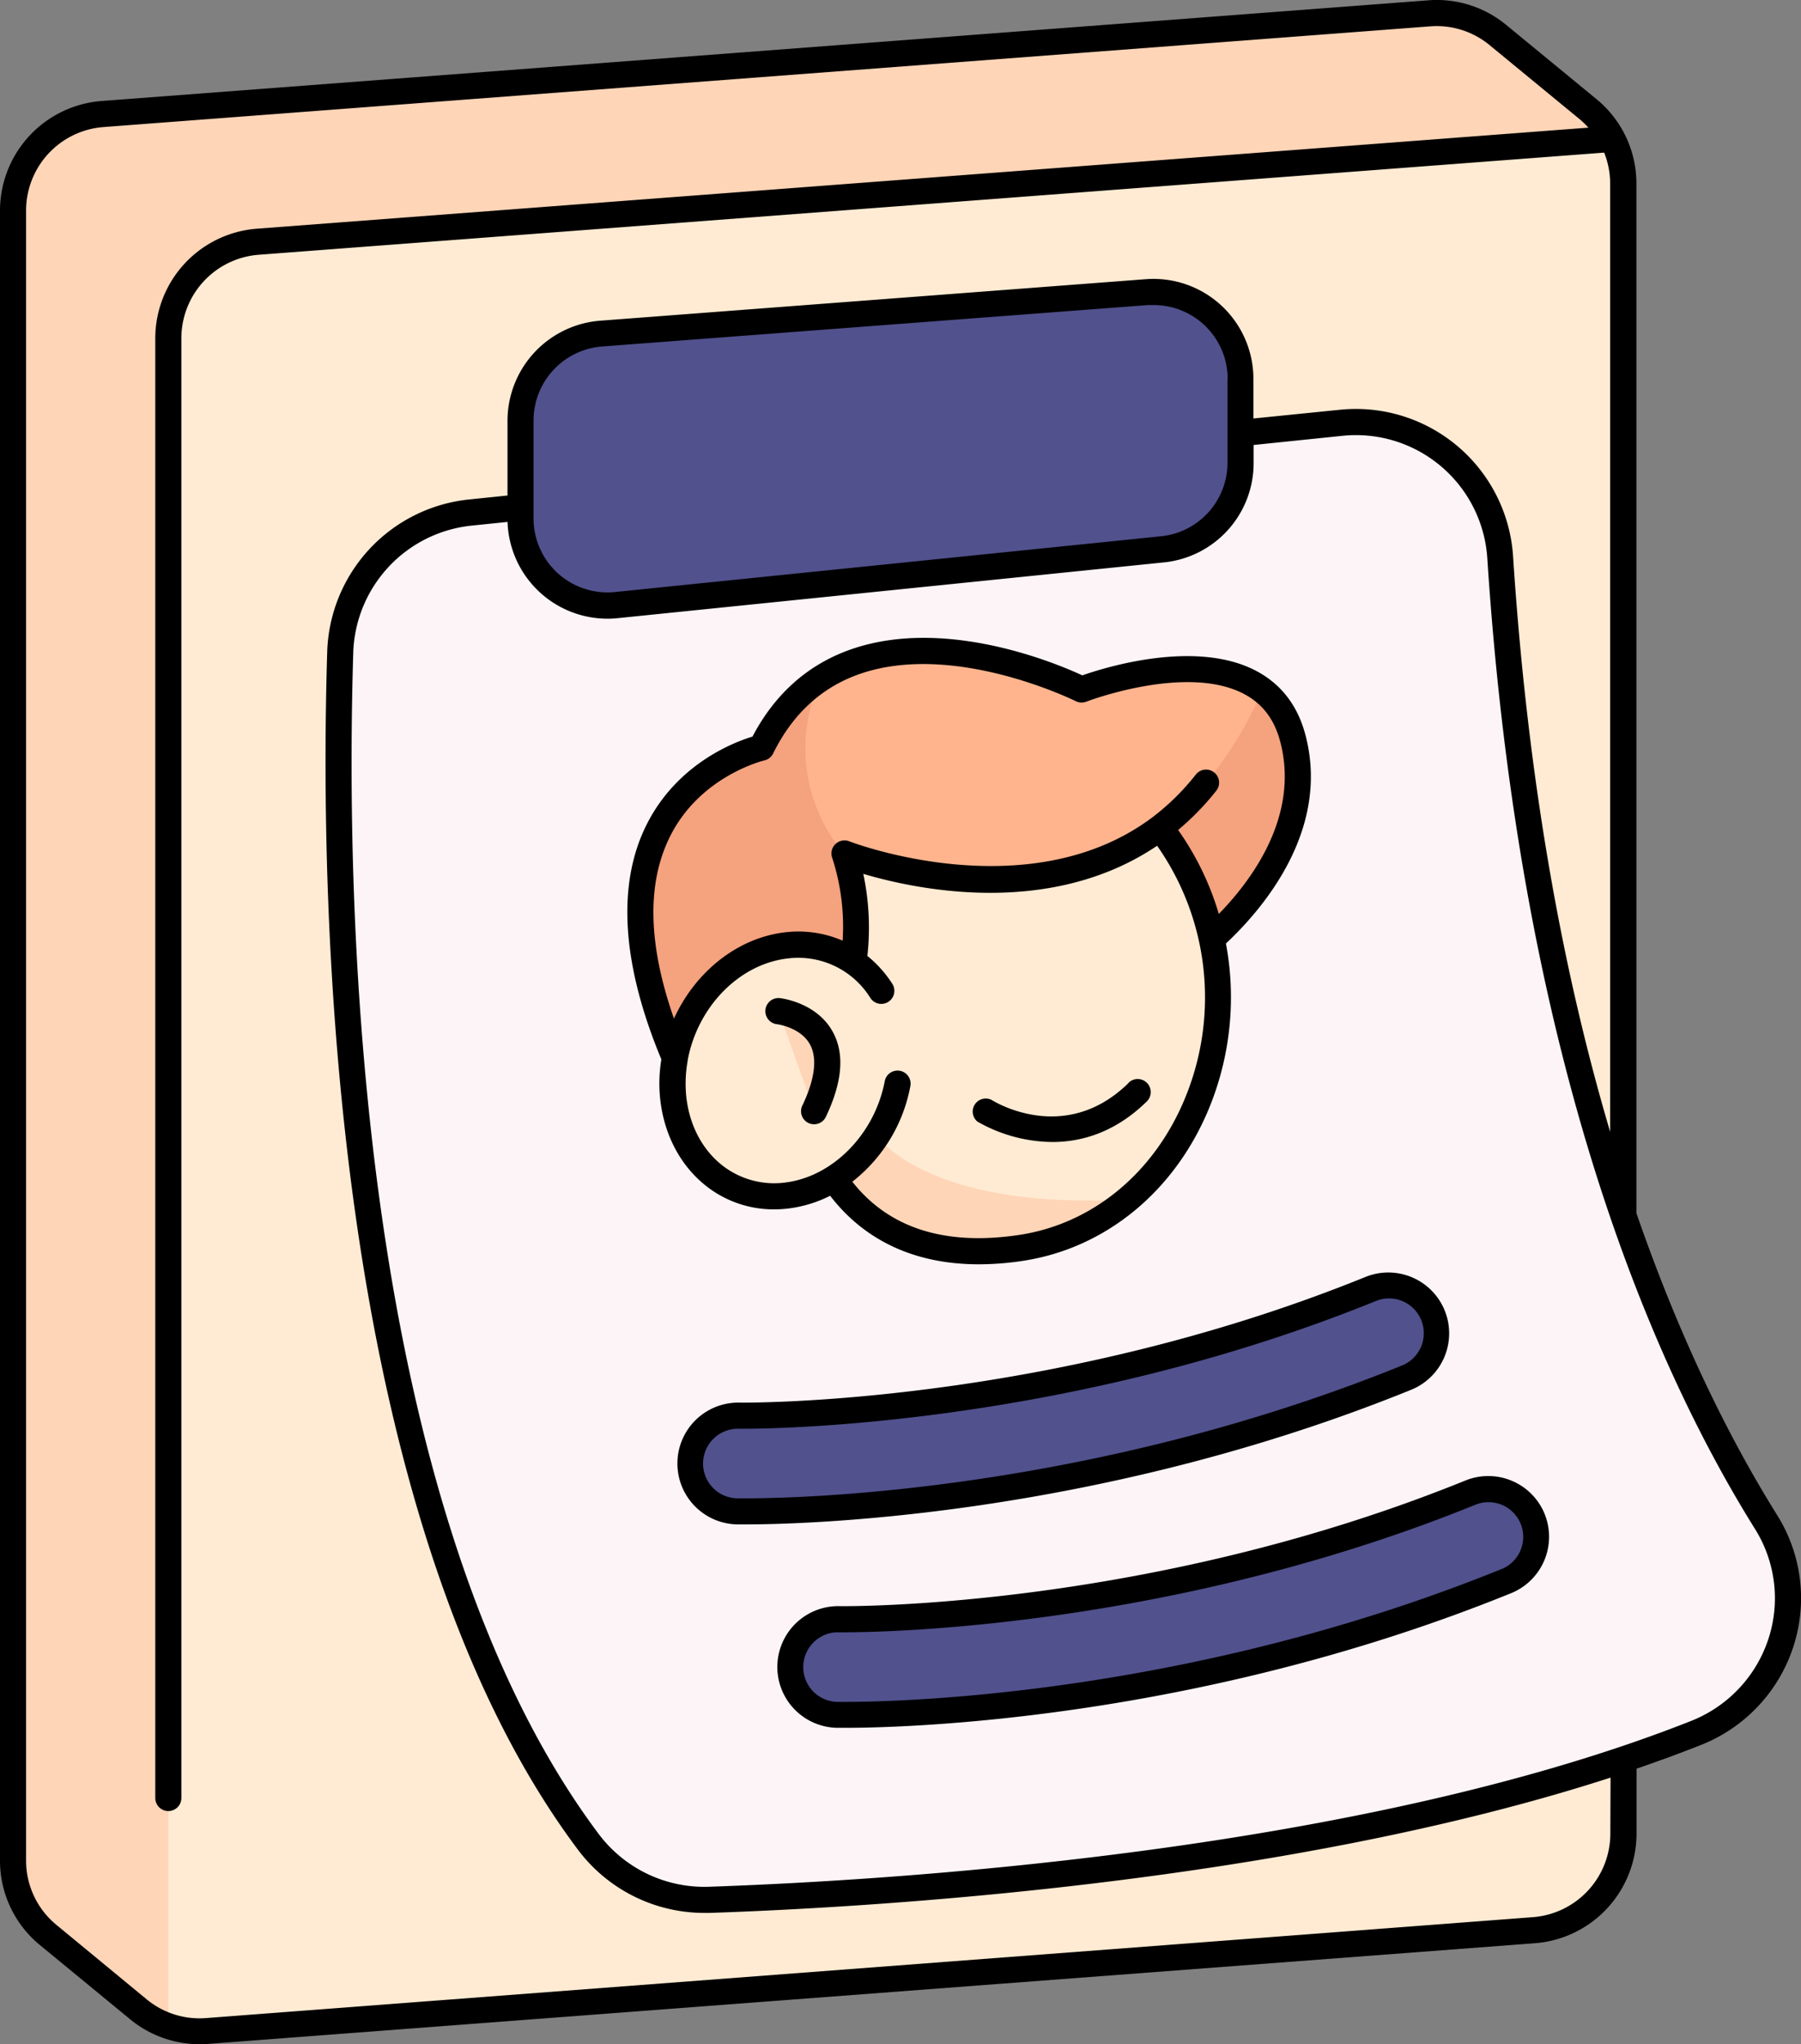
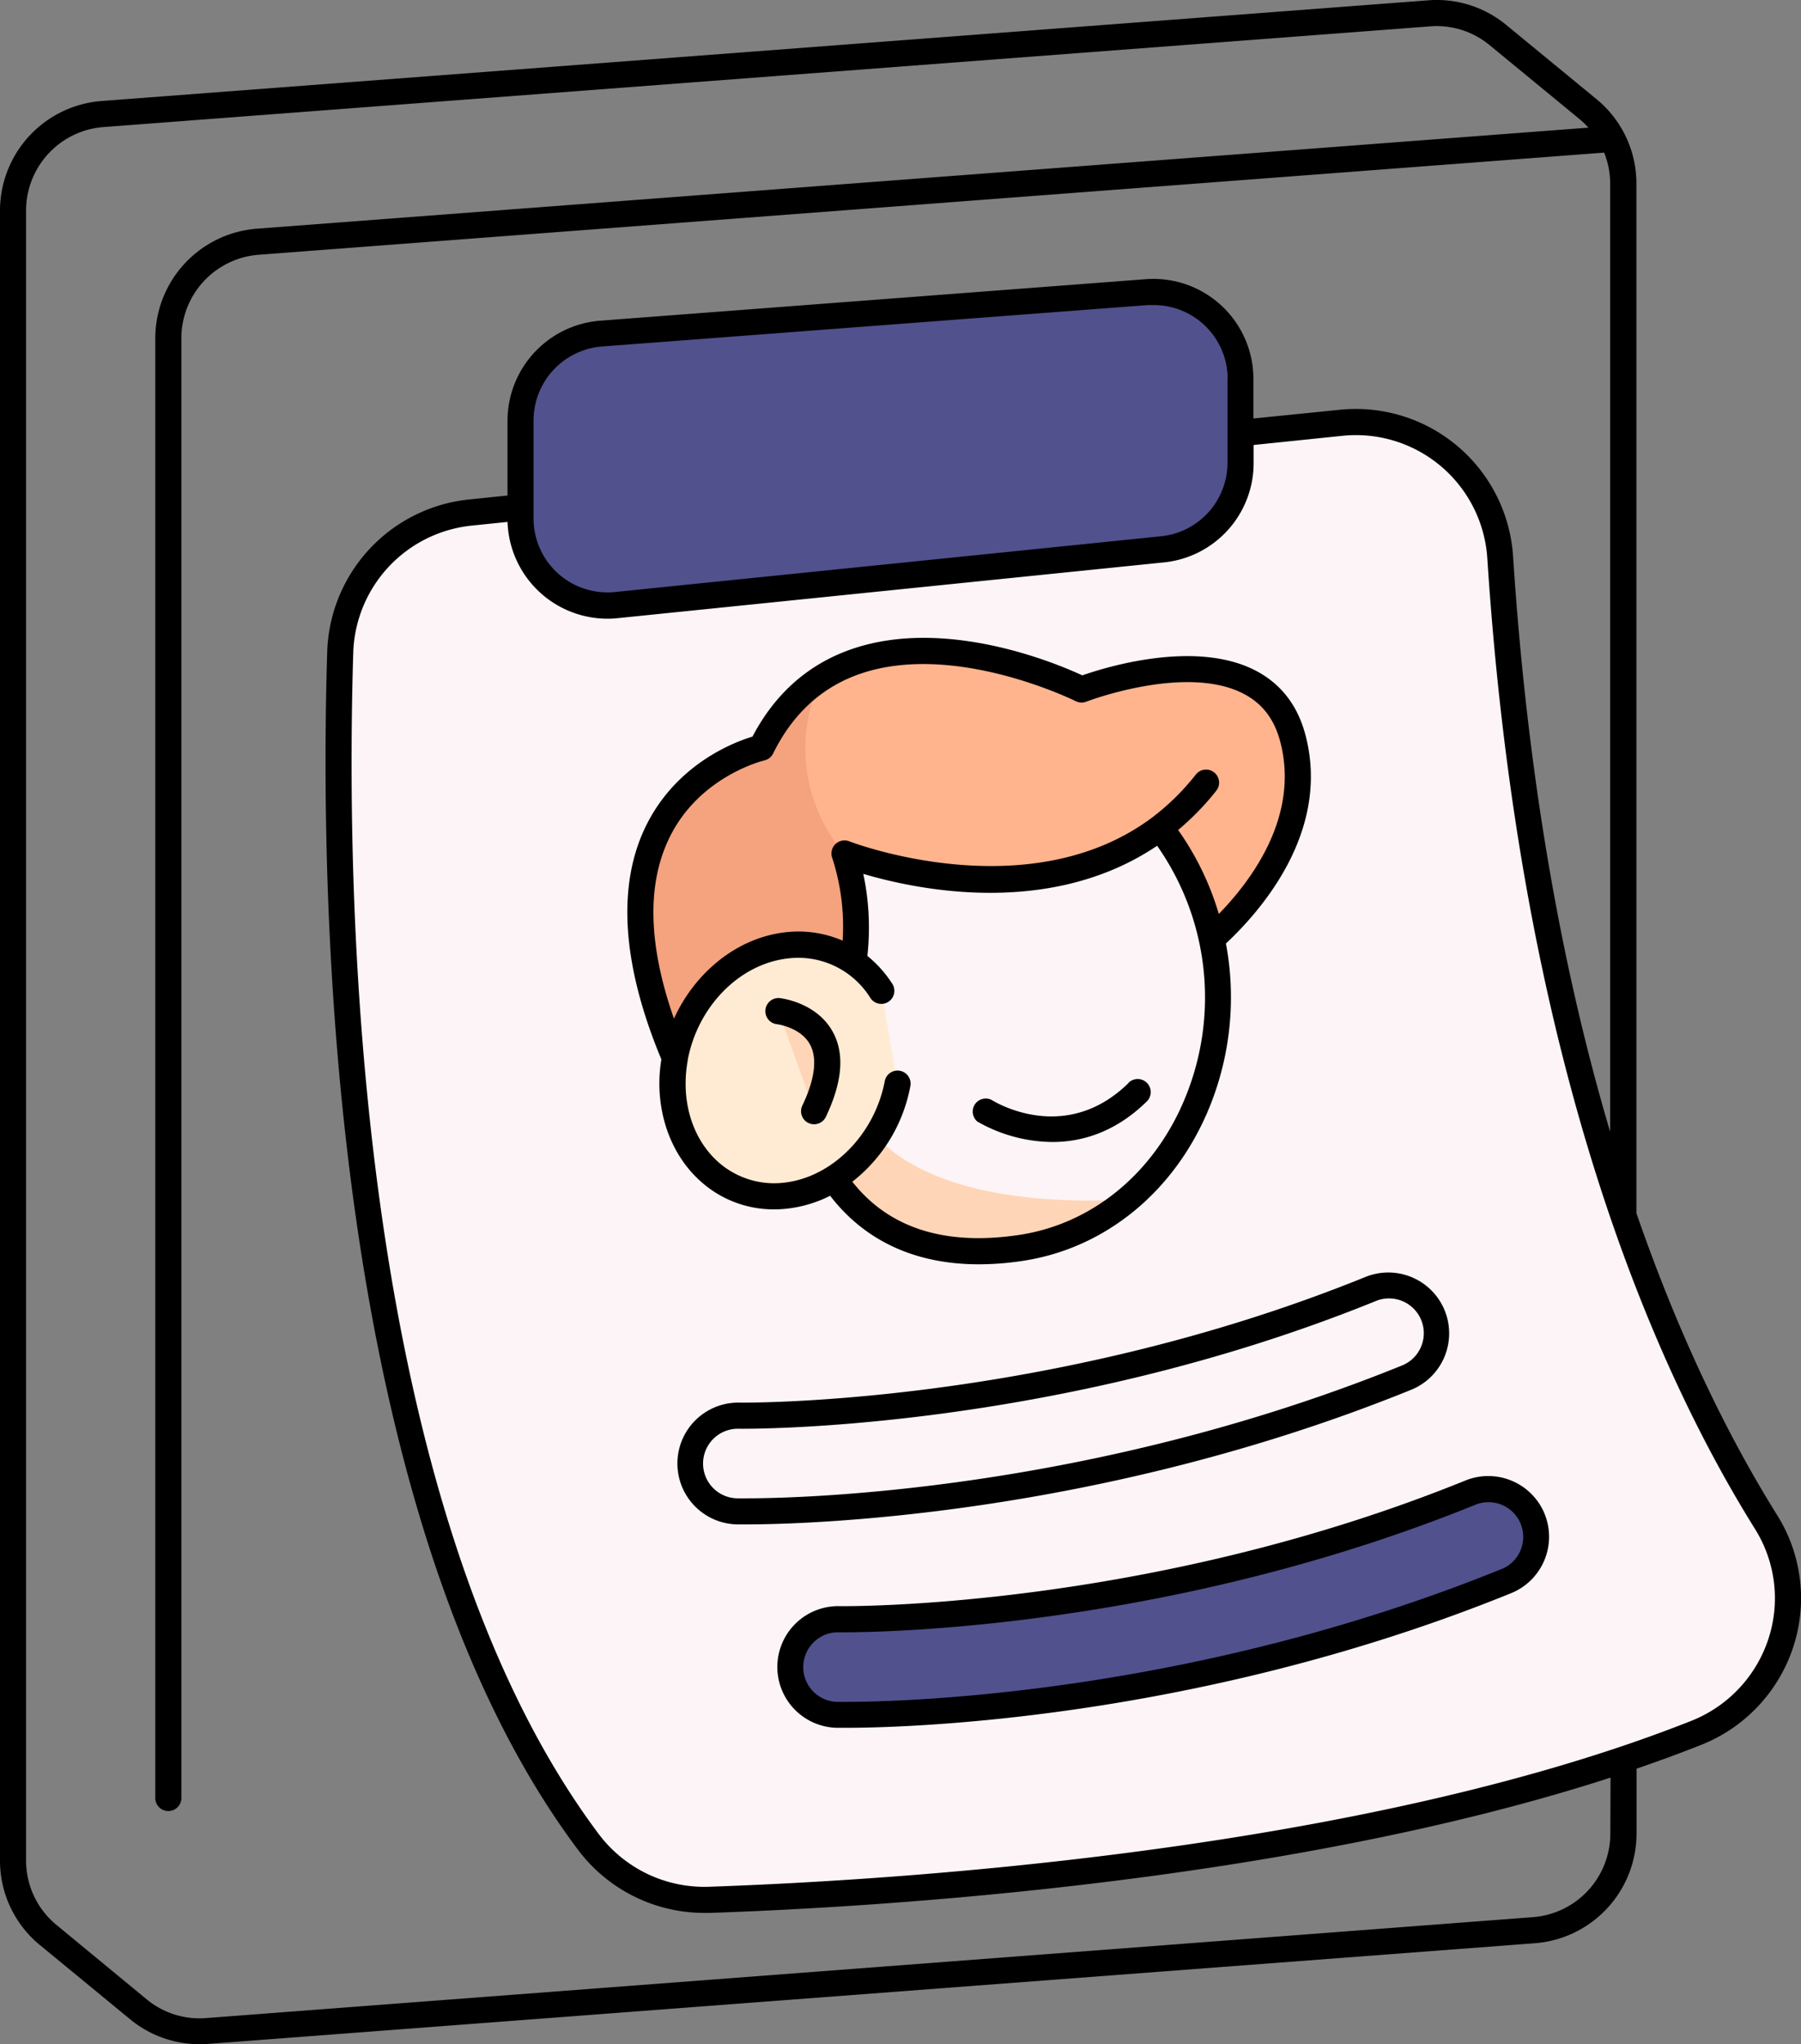
<svg xmlns="http://www.w3.org/2000/svg" viewBox="0 0 414.28 470.01">
  <rect x="0" y="0" width="414.28" height="470.01" fill="#808080" stroke="none" />
  <g id="Calque_2" data-name="Calque 2">
    <g id="_07-_Background_Check" data-name="07- Background Check">
-       <path d="m373.42 42.23v379.43a22.19 22.19 0 0 1 -20.5 22.12l-305.32 23.16a22.2 22.2 0 0 1 -15.76-5l-20.75-17.04a22.19 22.19 0 0 1 -8.09-17.13v-379.43a22.18 22.18 0 0 1 20.5-22.12l305.31-23.16a22.22 22.22 0 0 1 15.76 5l20.75 17.04a22.3 22.3 0 0 1 8.1 17.13z" fill="#ffebd3" />
      <path d="m78.26 149.87c-1.86 60 .67 198.27 57 273.52a33.38 33.38 0 0 0 27.84 13.42c40.87-1.41 150.3-8 227-38.34a33.27 33.27 0 0 0 16.16-48.47c-22-35.26-53.55-104.89-61.16-221.88a33.25 33.25 0 0 0 -36.6-30.9l-200.4 20.61a33.25 33.25 0 0 0 -29.84 32.04z" fill="#fcf4f6" />
-       <path d="m370.87 31.94-311.64 23.64a22.18 22.18 0 0 0 -20.51 22.11v388.11a22.35 22.35 0 0 1 -6.88-3.8l-20.75-17.1a22.19 22.19 0 0 1 -8.09-17.13v-379.43a22.18 22.18 0 0 1 20.5-22.12l305.31-23.16a22.22 22.22 0 0 1 15.76 5l20.75 17.04a21.88 21.88 0 0 1 5.55 6.84z" fill="#ffd5b7" />
      <path d="m119.73 96.67v22.54a20 20 0 0 0 22 19.89l125.63-12.82a20 20 0 0 0 18-19.89v-19.25a20 20 0 0 0 -21.52-19.94l-125.62 9.53a20 20 0 0 0 -18.49 19.94z" fill="#51518e" />
-       <path d="m259.42 275.8a49.49 49.49 0 0 1 -25 11.19c-26.63 3.82-39.42-8.67-45.55-21.08a57.88 57.88 0 0 1 -5.64-21.45v-53l66-16.84c41.07 25.81 37.91 77.88 10.19 101.18z" fill="#ffebd3" />
      <path d="m259.42 275.8a49.49 49.49 0 0 1 -25 11.19c-26.63 3.82-39.42-8.67-45.55-21.08a61 61 0 0 1 11.6-6.27s10.19 18.69 58.95 16.16z" fill="#ffd5b7" />
      <path d="m278.91 215.72a61.81 61.81 0 0 0 -12-25.45c-29.77 22.43-71.61 6.42-72.64 6 6.6 19.93-1.27 38.63-1.27 38.63l-36.39 11.43c-28.84-63.83 18.59-74.43 18.59-74.43a39 39 0 0 1 13.4-15.72c24-15.91 60.24 2.35 60.24 2.35s27.39-10.6 41.48.1a19.78 19.78 0 0 1 7.12 11.16c5.64 21.49-11.18 39.34-18.53 45.93z" fill="#ffb48d" />
      <path d="m193 234.9-36.39 11.43c-28.84-63.83 18.59-74.43 18.59-74.43a39 39 0 0 1 13.4-15.72c-10 24.07 5.63 40.1 5.63 40.1 6.64 19.92-1.23 38.62-1.23 38.62z" fill="#f5a27e" />
-       <path d="m278.91 215.72a61.81 61.81 0 0 0 -12-25.45 57.78 57.78 0 0 0 10.59-10.42 83.32 83.32 0 0 0 12.84-21.22 19.78 19.78 0 0 1 7.12 11.16c5.62 21.49-11.2 39.34-18.55 45.93z" fill="#f5a27e" />
      <path d="m202.75 227.8a22.49 22.49 0 0 0 -21.7-10.45c-14.5 1.59-26.34 15.84-26.34 31.84s11.84 27.49 26.34 25.69c12.49-1.56 22.86-12.47 25.39-25.62z" fill="#ffebd3" />
      <path d="m179.08 232.48 8.21 22.9c10.01-20.92-8.21-22.9-8.21-22.9z" fill="#ffd5b7" />
-       <path d="m329.54 302.44a11 11 0 0 0 -14.33-6.06c-74 30-144.5 29.12-145.2 29.11a11 11 0 0 0 -.42 22h2c12.49 0 79.67-1.44 151.92-30.73a11 11 0 0 0 6.03-14.32z" fill="#51518e" />
      <path d="m352.54 349.24a11 11 0 0 0 -14.33-6.06c-74 30-144.49 29.12-145.2 29.11a11 11 0 0 0 -.42 22h2c12.5 0 79.67-1.44 151.92-30.73a11 11 0 0 0 6.03-14.32z" fill="#51518e" />
      <path d="m408.8 348.37c-10.42-16.68-22-39.44-32.38-69.44v-236.7a25.06 25.06 0 0 0 -9.19-19.44l-20.76-17.06a25.07 25.07 0 0 0 -17.89-5.66l-305.31 23.16a25.3 25.3 0 0 0 -23.27 25.11v379.43a25.09 25.09 0 0 0 9.19 19.45l20.75 17.06a25.12 25.12 0 0 0 16 5.73c.64 0 1.28 0 1.92-.07l305.32-23.16a25.31 25.31 0 0 0 23.27-25.12v-15c5-1.72 10-3.54 14.8-5.45a36.36 36.36 0 0 0 21.24-22.51 35.92 35.92 0 0 0 -3.69-30.33zm-38.38 73.29a19.27 19.27 0 0 1 -17.73 19.13l-305.32 23.21a19.08 19.08 0 0 1 -13.62-4.3l-20.75-17.11a19.12 19.12 0 0 1 -7-14.82v-379.43a19.26 19.26 0 0 1 17.73-19.12l305.27-23.16a19.11 19.11 0 0 1 13.63 4.3l20.75 17.06a20.41 20.41 0 0 1 2 1.93l-306.38 23.24a25.3 25.3 0 0 0 -23.28 25.11v335.7a3 3 0 0 0 6 0v-335.7a19.26 19.26 0 0 1 17.73-19.12l309.55-23.49a19.14 19.14 0 0 1 1.38 7.14v218c-10.41-35.12-18.84-78.74-22.33-132.31a36.24 36.24 0 0 0 -39.9-33.7l-19.83 2v-9.1a23 23 0 0 0 -24.74-22.93l-125.58 9.55a23.11 23.11 0 0 0 -21.26 22.93v17.26l-8.94.92a36.35 36.35 0 0 0 -32.53 34.92c-1.77 57.3.28 198.85 57.6 275.42a36.36 36.36 0 0 0 29.13 14.63h1.25c39.26-1.34 132.88-7.05 207.22-31.11zm-88.06-334.52v19.25a17 17 0 0 1 -15.28 16.91l-125.63 12.82a17 17 0 0 1 -18.72-16.91v-22.54a17.08 17.08 0 0 1 15.71-17l125.63-9.53h1.33a17 17 0 0 1 17 17zm124.41 289.72a30.48 30.48 0 0 1 -17.77 18.82c-75.8 30-183.32 36.66-226 38.13a30.4 30.4 0 0 1 -25.34-12.21c-56.18-75.06-58.16-214.97-56.4-271.6a30.33 30.33 0 0 1 27.15-29.14l8.34-.86a23 23 0 0 0 23 22.25 22.53 22.53 0 0 0 2.32-.12l125.63-12.82a22.94 22.94 0 0 0 20.67-22.88v-4.12l20.45-2.11a30.28 30.28 0 0 1 33.3 28.12c7.48 115 37.63 184.89 61.61 223.27a30 30 0 0 1 3.04 25.27z" />
      <path d="m259.6 249c-14.61 14.34-30.85 4.31-31.55 3.87a3 3 0 0 0 -3.23 5 35.28 35.28 0 0 0 17.25 4.7c6.65 0 14.41-2.14 21.73-9.33a3 3 0 0 0 -4.2-4.29z" />
      <path d="m161.28 271.72a25.09 25.09 0 0 0 16.79 6.34 27 27 0 0 0 3.35-.21 29.2 29.2 0 0 0 9.54-2.92c6.06 7.9 16.51 15.76 34.21 15.76a67.64 67.64 0 0 0 9.7-.73c19.37-2.78 35.63-16.14 43.49-35.75a67.11 67.11 0 0 0 3.64-37.28c8.27-7.73 24.07-25.92 18.3-47.9-1.8-6.88-5.71-11.9-11.62-14.92-13.84-7.08-34.43-.68-39.72 1.17-5.81-2.69-31.09-13.39-52.71-6.15-10.1 3.39-17.88 10.19-23.16 20.23-4.29 1.3-17.14 6.2-24.19 19.92s-6 32.13 3.23 54.29a35 35 0 0 0 -.46 5.62c.04 8.95 3.52 17.16 9.61 22.53zm111.51-19.72c-7.06 17.59-21.55 29.57-38.78 32-16.87 2.43-29.62-1.71-37.95-12.3a36.24 36.24 0 0 0 13.33-21.9 3 3 0 1 0 -5.89-1.13c-2.33 12.09-11.92 21.85-22.82 23.21a19.37 19.37 0 0 1 -15.43-4.68c-4.79-4.23-7.54-10.8-7.54-18a29.43 29.43 0 0 1 .48-5.33s0-.08 0-.12c2.25-12.16 11.78-22.16 23.17-23.4a19.52 19.52 0 0 1 18.84 9.09 3 3 0 1 0 5.05-3.25 27 27 0 0 0 -5.73-6.4 59.41 59.41 0 0 0 -.94-18.87c12.35 3.66 43 10.12 67.59-6.46a60.66 60.66 0 0 1 6.62 57.54zm-118.55-59.9c7-13.79 21.48-17.24 21.61-17.27a3 3 0 0 0 2-1.6c4.54-9.22 11.37-15.41 20.29-18.4 21.69-7.28 49 6.25 49.31 6.38a3 3 0 0 0 2.43.12c.23-.09 22.78-8.68 36.07-1.88 4.38 2.24 7.18 5.87 8.55 11.11 4.45 17-6.49 31.72-14.14 39.58a65.45 65.45 0 0 0 -9.36-19.31 61.21 61.21 0 0 0 8.85-9.12 3 3 0 0 0 -4.71-3.71 55.11 55.11 0 0 1 -10 9.88c-28.42 21.37-69.32 5.74-69.72 5.58a3 3 0 0 0 -4 3.74 51 51 0 0 1 2.41 19.08 25.6 25.6 0 0 0 -13.06-1.94c-11.18 1.22-20.89 9.21-25.74 19.86-6.03-17.2-6.29-31.33-.79-42.1z" />
      <path d="m179.4 229.49a3 3 0 0 0 -.66 6s5.4.68 7.57 4.64c1.74 3.16 1.14 8-1.72 14a3 3 0 1 0 5.41 2.59c3.8-8 4.32-14.52 1.53-19.53-3.71-6.71-11.79-7.66-12.13-7.7z" />
      <path d="m332.32 301.31a14 14 0 0 0 -18.23-7.71c-73.38 29.75-143.33 28.9-144 28.89a14 14 0 1 0 -.53 28h2c12.81 0 80.38-1.49 153.05-30.95a14 14 0 0 0 7.71-18.23zm-160.76 43.19c-1 0-1.68 0-1.91 0a8 8 0 0 1 .15-16h.2c.71 0 71.74.93 146.39-29.33a8 8 0 1 1 6 14.83c-71.67 29-138.21 30.5-150.83 30.5z" />
      <path d="m355.32 348.11a14 14 0 0 0 -18.23-7.71c-73.54 29.81-143.32 28.9-144 28.89a14 14 0 0 0 -14.28 13.71 14 14 0 0 0 13.73 14.26h2c12.81 0 80.38-1.49 153.05-30.95a14 14 0 0 0 7.71-18.24zm-10 12.68c-71.63 29-138.17 30.51-150.79 30.51-1 0-1.68 0-1.91 0a8 8 0 0 1 -5.4-13.76 7.87 7.87 0 0 1 5.53-2.24h.25c.7 0 71.42 1.06 146.39-29.33a8 8 0 0 1 10.42 4.41 8 8 0 0 1 -4.46 10.41z" />
    </g>
  </g>
</svg>